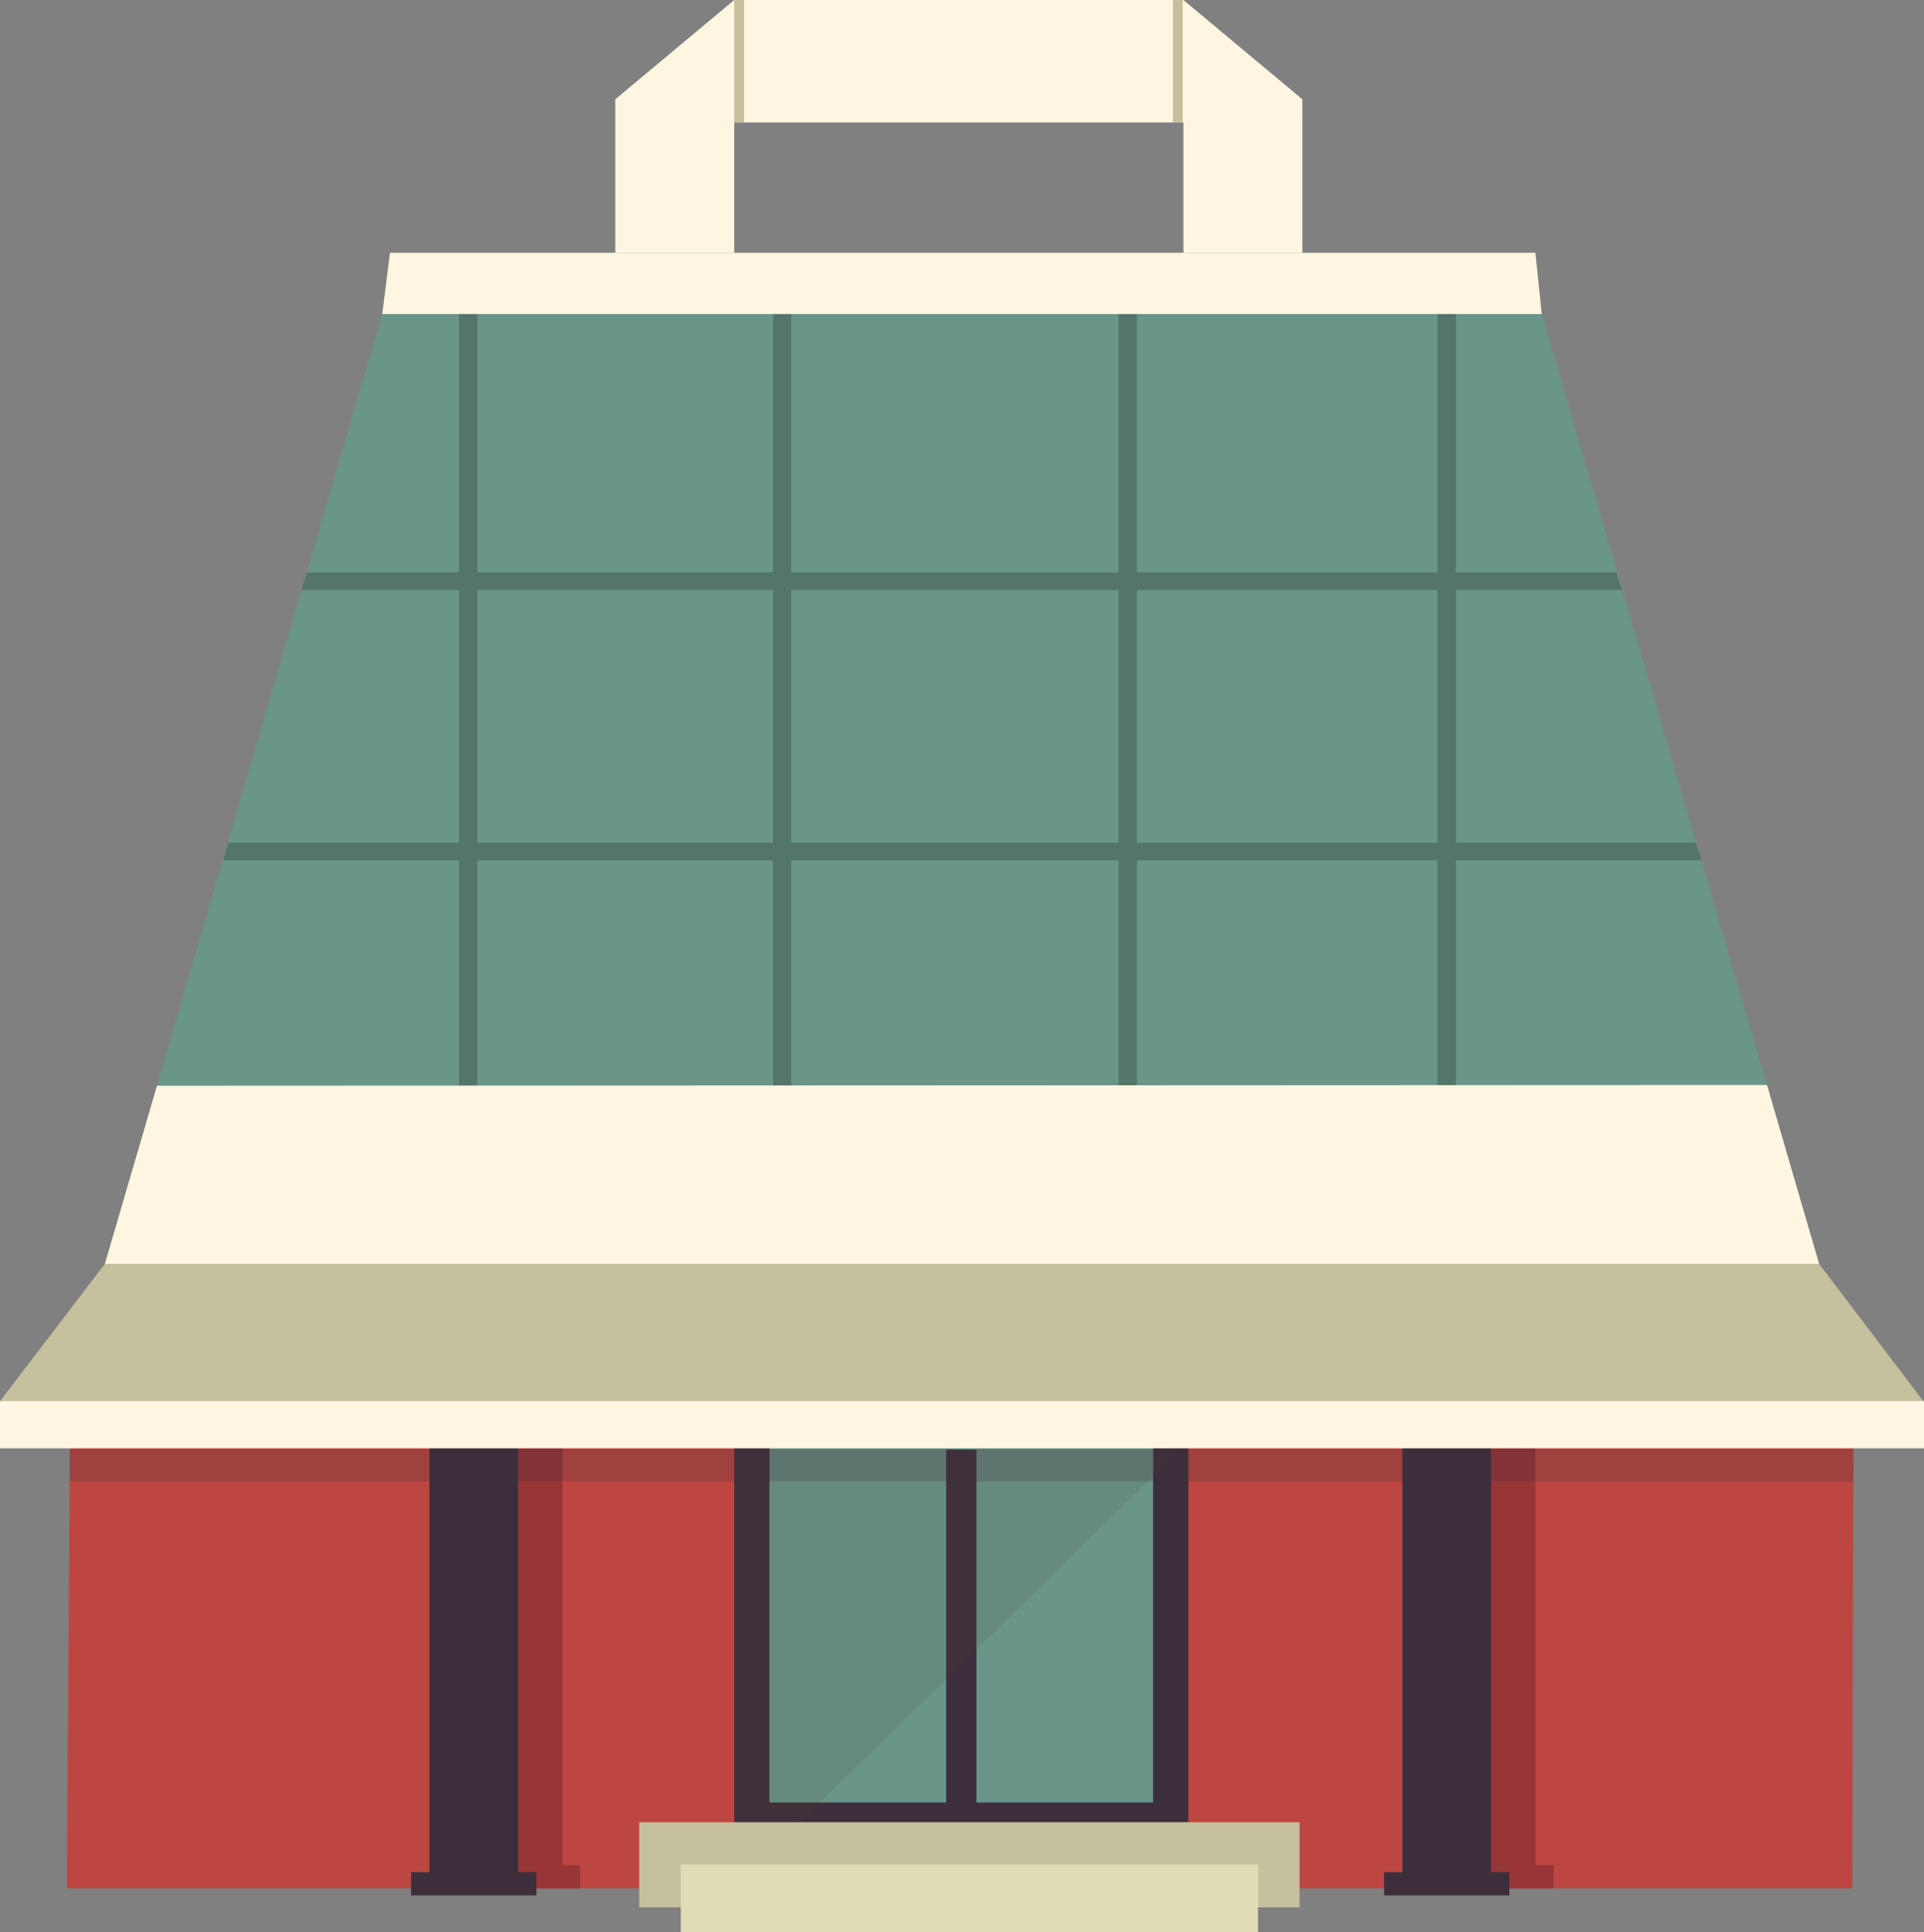
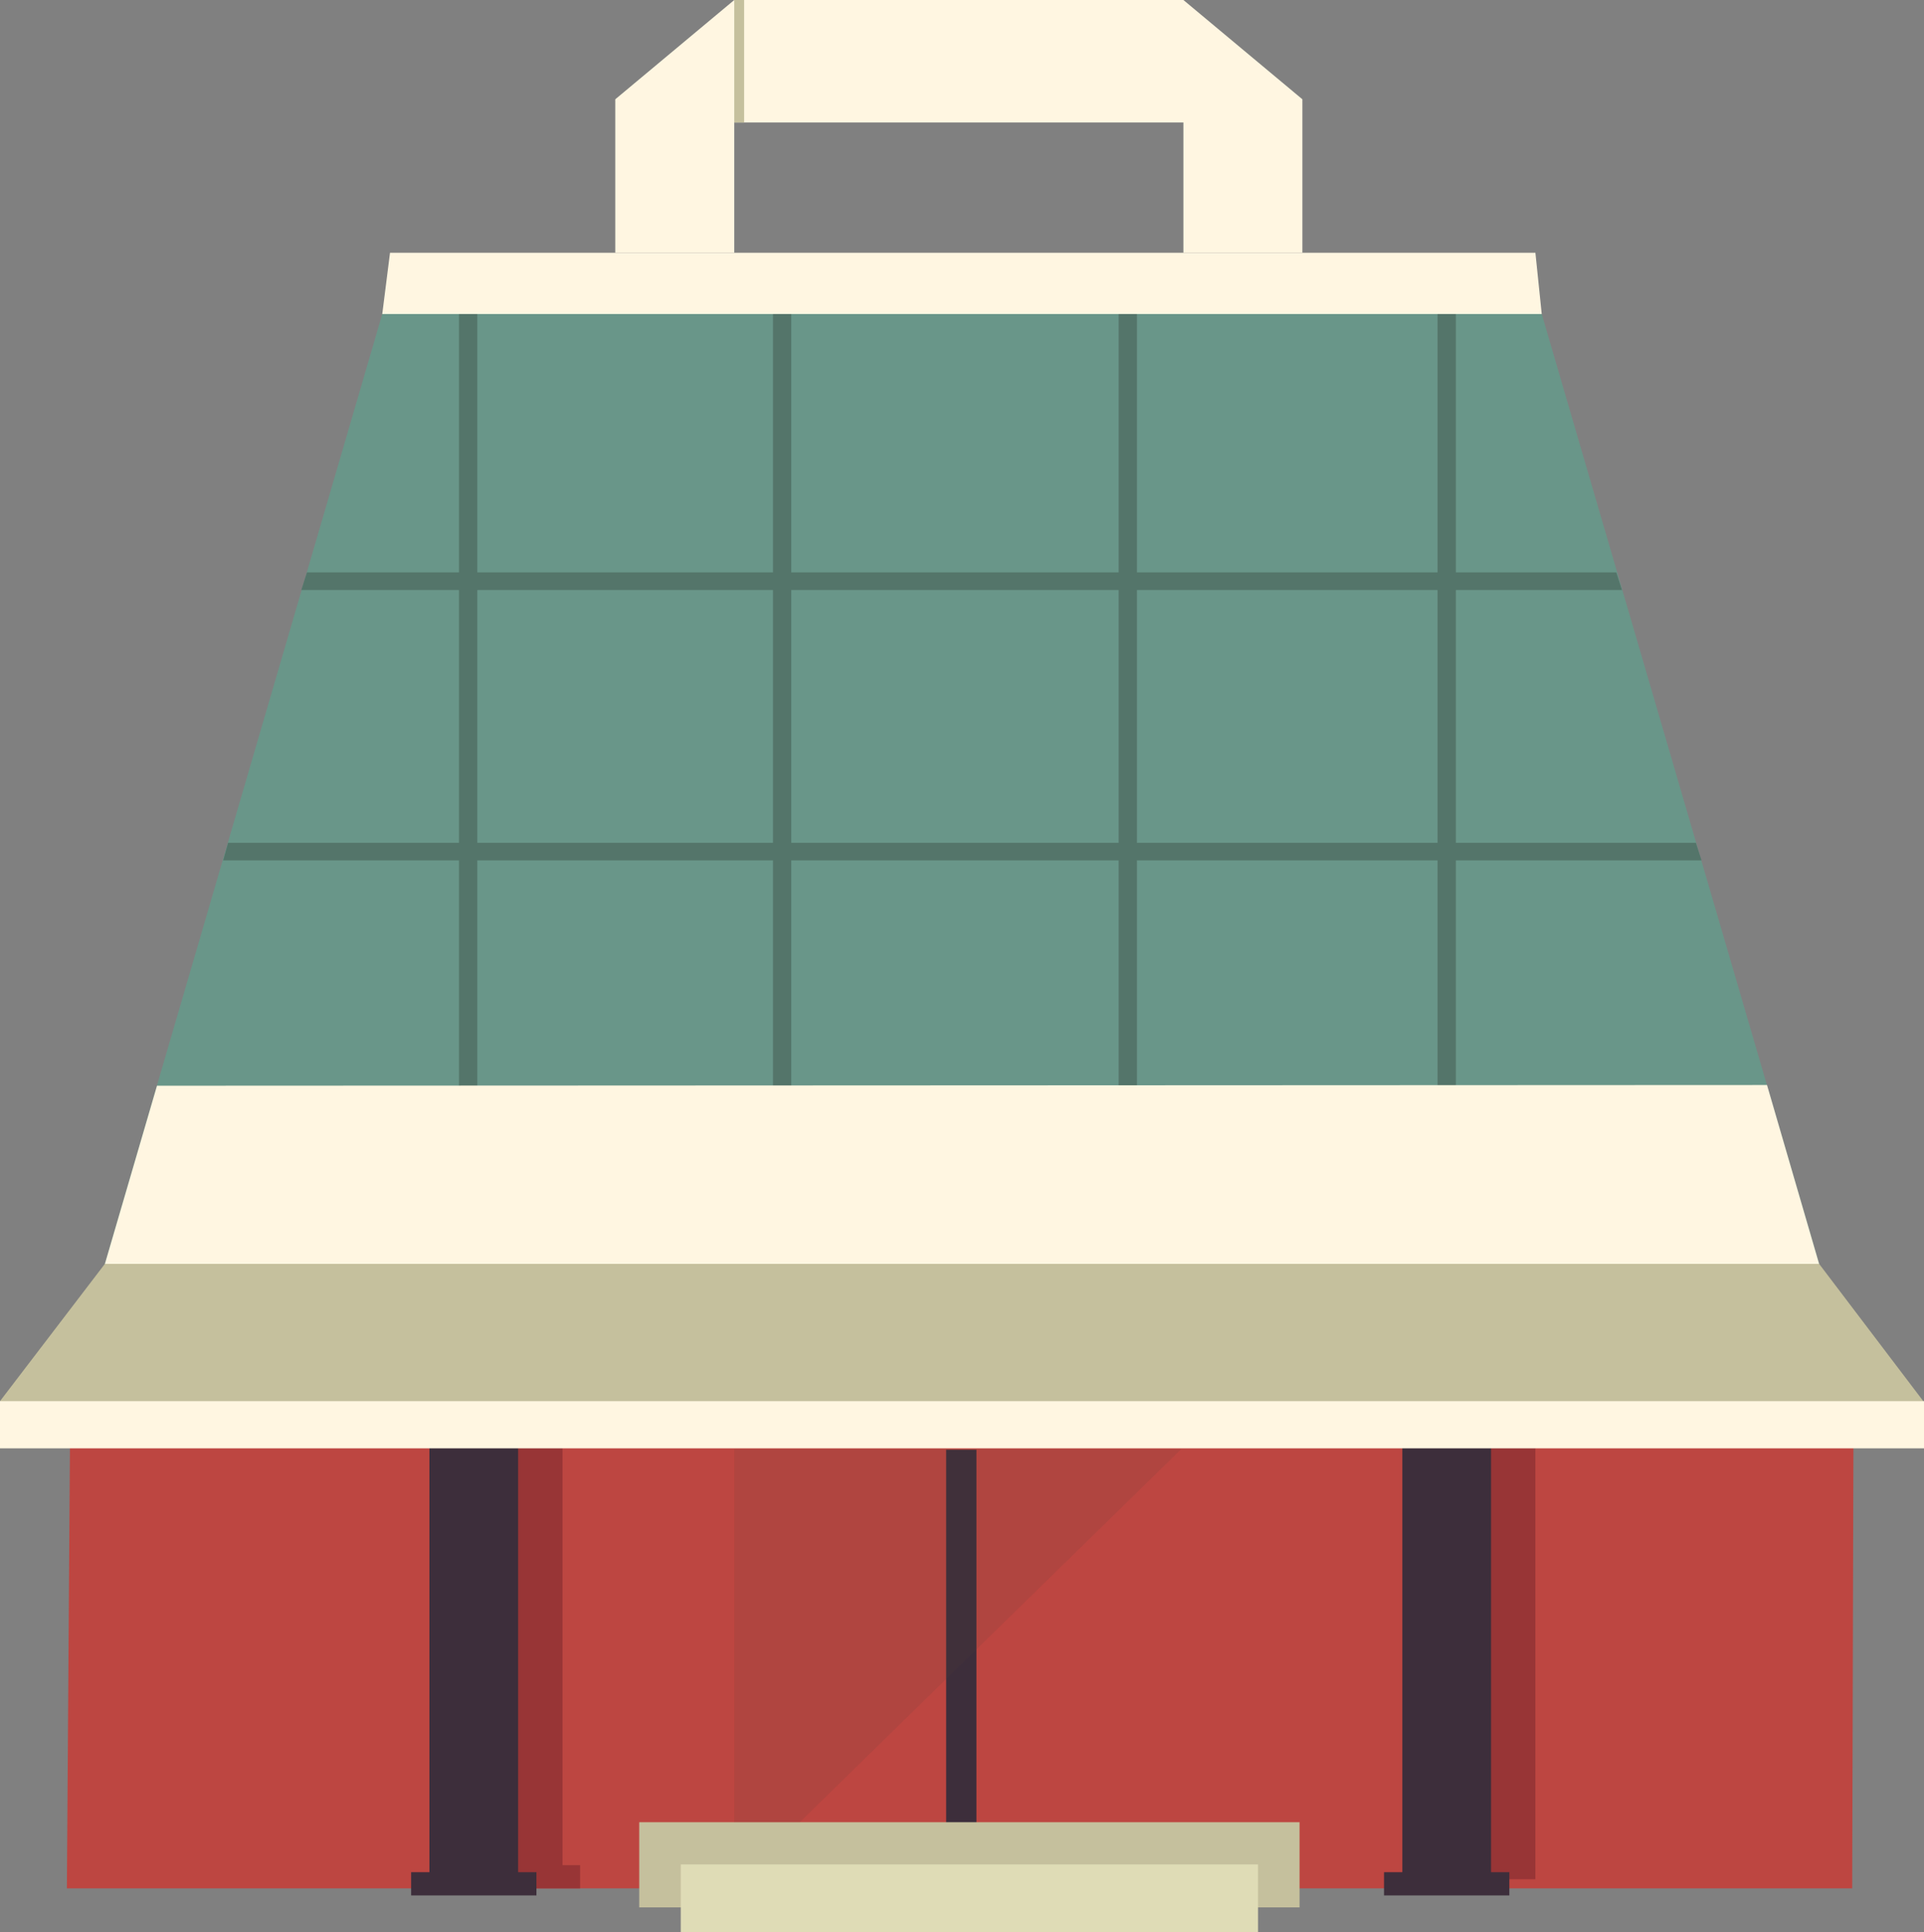
<svg xmlns="http://www.w3.org/2000/svg" version="1.1" id="Layer_1" x="0px" y="0px" viewBox="0 0 273.3 274.4" enable-background="new 0 0 273.3 274.4" xml:space="preserve">
  <rect x="0" y="0" width="273.3" height="274.4" fill="#808080" stroke="none" />
  <g>
    <g>
      <polygon fill="#699689" points="219,44.6 136.6,44.6 54.3,44.6 11.3,191.8 262,191.8   " />
    </g>
    <polygon fill="#FFF6E1" points="218.1,35.9 55.4,35.9 54.3,44.6 219,44.6  " />
    <polygon fill="#FFF6E1" points="168.1,0 104.3,0 87.4,14.1 87.4,35.9 104.3,35.9 104.3,17.4 168.1,17.4 168.1,35.9 185,35.9    185,14.1  " />
    <g>
      <rect x="204.2" y="44.6" fill="#54756A" width="2.6" height="215.3" />
      <rect x="158.9" y="44.6" fill="#54756A" width="2.6" height="215.3" />
      <rect x="109.8" y="44.6" fill="#54756A" width="2.6" height="215.3" />
      <rect x="65.2" y="44.6" fill="#54756A" width="2.6" height="215.3" />
      <polygon fill="#54756A" points="31.7,122.2 32.4,119.7 240.9,119.7 241.7,122.2   " />
      <polygon fill="#54756A" points="42.8,83.8 43.6,81.3 229.6,81.3 230.4,83.8   " />
    </g>
    <polygon fill="#BD4641" points="263.1,268.2 9.5,268.2 10,196.3 263.3,196.3  " />
-     <rect x="106.8" y="203" fill="#699689" stroke="#3D2E3B" stroke-width="5" stroke-miterlimit="10" width="59.5" height="55.5" />
    <rect x="205.5" y="203" fill="#983536" width="12.6" height="63.9" />
-     <rect x="202.9" y="264.9" fill="#983536" width="17.8" height="3.3" />
    <polygon fill="#C5C09D" points="258.4,179.5 14.9,179.5 0,199 0,203 273.3,203 273.2,199  " />
    <rect x="199.2" y="203" fill="#3D2E3B" width="12.6" height="63.9" />
    <rect x="67.3" y="203" fill="#983536" width="12.6" height="63.9" />
    <rect x="64.6" y="264.9" fill="#983536" width="17.8" height="3.3" />
    <rect x="61" y="203" fill="#3D2E3B" width="12.6" height="63.9" />
    <rect x="58.4" y="265.9" fill="#3D2E3B" width="17.8" height="3.3" />
    <polygon fill="#FFF6E1" points="251,154.1 22.3,154.2 14.9,179.5 258.4,179.5  " />
    <rect x="0" y="199" fill="#FFF6E1" width="273.3" height="6.7" />
    <rect x="196.6" y="265.9" fill="#3D2E3B" width="17.8" height="3.3" />
    <rect x="134.4" y="205.9" fill="#3D2E3B" width="4.3" height="54" />
    <rect x="90.8" y="258.8" fill="#C5C09D" width="93.8" height="12.1" />
    <rect x="96.7" y="264.8" fill="#DFDCB6" width="82" height="9.6" />
    <linearGradient id="SVGID_1_" gradientUnits="userSpaceOnUse" x1="107.169" y1="232.556" x2="168.794" y2="223.197">
      <stop offset="0" style="stop-color:#513D34" />
      <stop offset="1" style="stop-color:#523E35" />
    </linearGradient>
    <polygon opacity="0.13" fill="url(#SVGID_1_)" points="113.6,258.8 104.3,258.8 104.3,205.8 167.8,205.8  " />
-     <polygon opacity="0.23" fill="#3D2E3B" points="263.3,210.4 9.9,210.4 9.9,205.8 263.3,205.8  " />
-     <path opacity="0.23" fill="none" stroke="#3D2E3B" stroke-miterlimit="10" d="M168.1,0" />
    <path opacity="0.23" fill="none" stroke="#3D2E3B" stroke-miterlimit="10" d="M168.1,17.4" />
    <rect x="104.3" y="0" fill="#C5C09D" width="1.4" height="17.4" />
-     <rect x="166.6" y="0" fill="#C5C09D" width="1.4" height="17.4" />
  </g>
</svg>